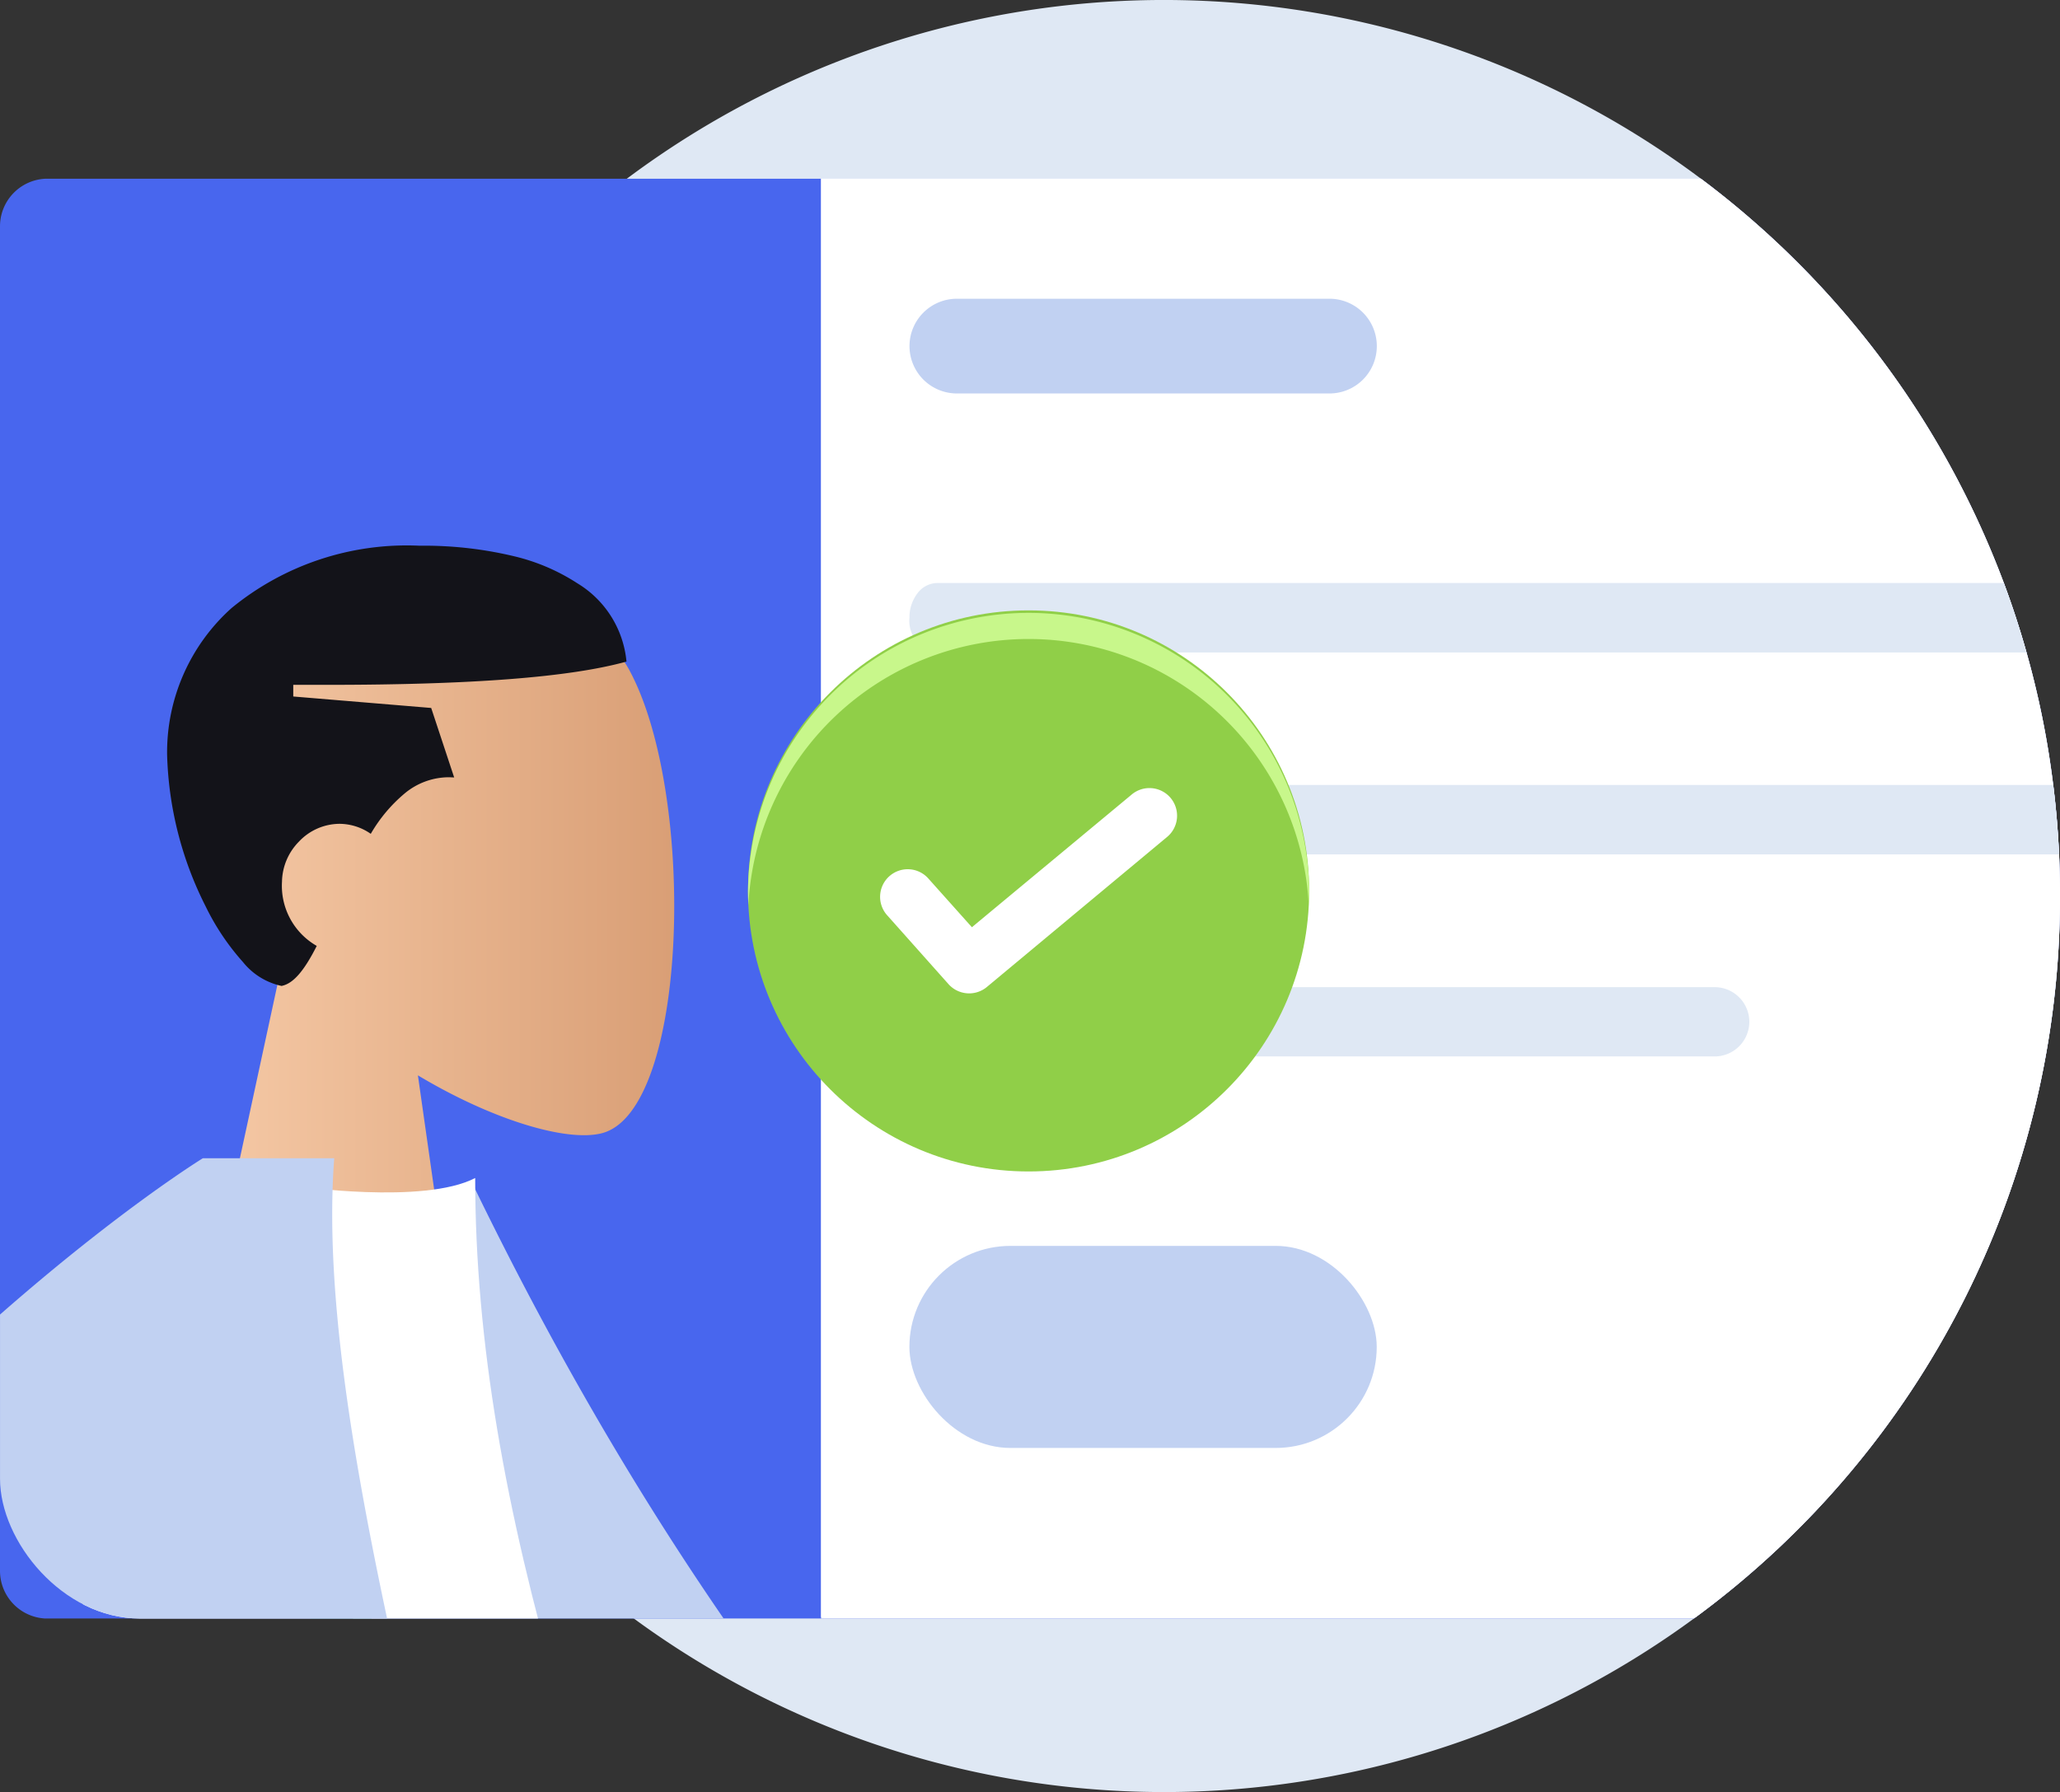
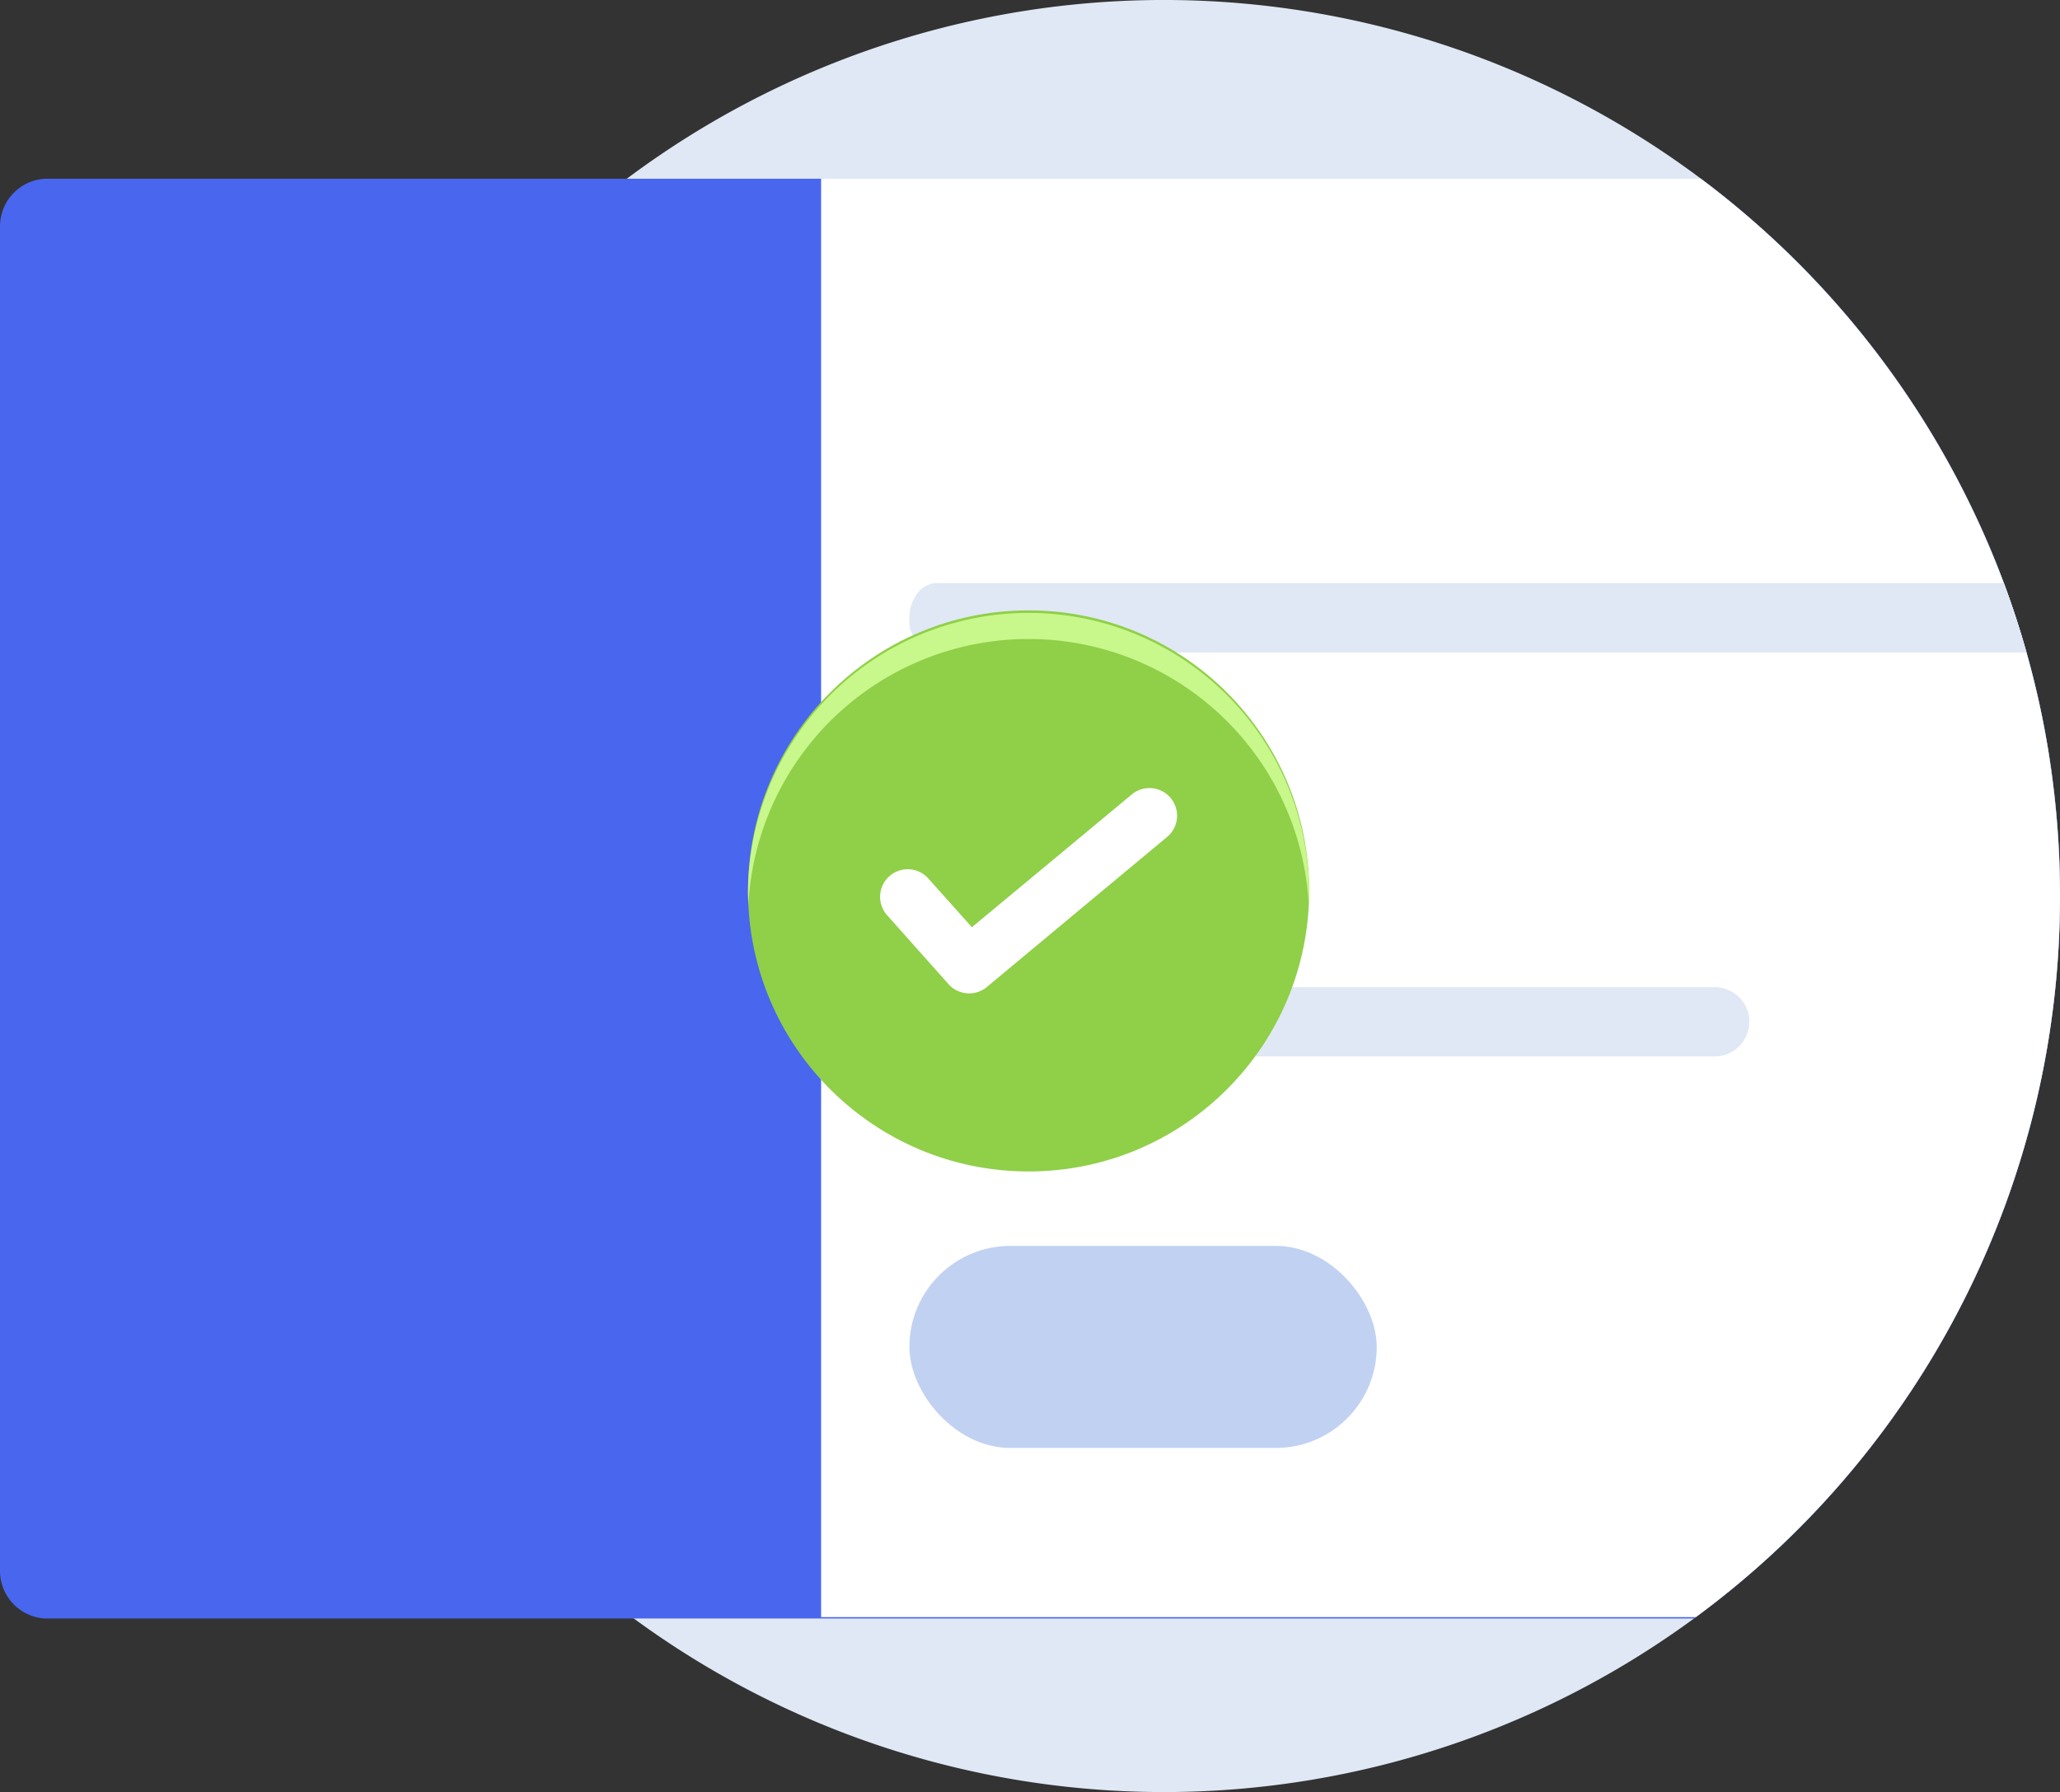
<svg xmlns="http://www.w3.org/2000/svg" width="88.502" height="77" viewBox="0 0 88.502 77">
  <rect x="0" y="0" width="88.502" height="77" fill="#333333" stroke="none" />
  <defs>
    <clipPath id="a">
-       <rect width="86.82" height="61.86" rx="6" fill="none" />
-     </clipPath>
+       </clipPath>
    <linearGradient id="b" y1="0.5" x2="1" y2="0.5" gradientUnits="objectBoundingBox">
      <stop offset="0" stop-color="#f7cba8" />
      <stop offset="1" stop-color="#d89d74" />
    </linearGradient>
  </defs>
  <g transform="translate(-836 -755.117)">
    <path d="M320.813,249.984a38.433,38.433,0,0,1-15.646,30.982l-.078.059a38.5,38.5,0,1,1,.285-61.872l.015.011A38.582,38.582,0,0,1,318.4,236.528q.547,1.467.975,2.985a37.777,37.777,0,0,1,1.148,5.7q.183,1.476.253,2.984Q320.814,249.084,320.813,249.984Z" transform="translate(603.689 543.633)" fill="#dfe8f4" />
    <path d="M245.1,300.52a38.441,38.441,0,0,1-15.724,31.042H158.535A2.051,2.051,0,0,1,156.6,329.5V271.758a2.048,2.048,0,0,1,1.935-2.058h71.142a38.582,38.582,0,0,1,13.008,17.364q.547,1.467.975,2.985a37.776,37.776,0,0,1,1.148,5.7q.183,1.476.253,2.984Q245.1,299.62,245.1,300.52Z" transform="translate(679.4 493.097)" fill="#4866ee" />
    <path d="M245.1,298.731q.042.889.041,1.789a38.441,38.441,0,0,1-15.724,31.042H158.455a2,2,0,0,1-1.815-2.061V271.758a1.993,1.993,0,0,1,1.815-2.058h71.257a38.582,38.582,0,0,1,13.008,17.364q.547,1.467.975,2.985a37.774,37.774,0,0,1,1.148,5.7Q245.027,297.223,245.1,298.731Z" transform="translate(679.365 493.097)" fill="none" />
-     <path d="M477.185,298.74q.042.889.041,1.789A38.441,38.441,0,0,1,461.5,331.57H424V269.71h37.8a38.582,38.582,0,0,1,13.008,17.364q.547,1.467.975,2.985a37.777,37.777,0,0,1,1.148,5.7Q477.116,297.232,477.185,298.74Z" transform="translate(447.276 493.088)" fill="#fff" />
    <g transform="translate(836.001 762.798)" clip-path="url(#a)">
      <path d="M217.22,431.645l4.125-19.091a13.368,13.368,0,0,1-3.6-9.649c.749-10.609,15.628-8.276,18.519-2.919s2.55,18.938-1.187,19.893c-1.492.383-4.669-.553-7.9-2.488l2.029,14.248Z" transform="translate(-209.224 -378.868)" fill="url(#b)" />
      <path d="M215.93,408.129h0a2.911,2.911,0,0,1-1.671-1.029,10.4,10.4,0,0,1-1.6-2.385A15.311,15.311,0,0,1,211,398.173a8.32,8.32,0,0,1,2.77-6.283,11.872,11.872,0,0,1,8.078-2.678,16.607,16.607,0,0,1,4.05.45,8.641,8.641,0,0,1,2.727,1.164,4.405,4.405,0,0,1,2.111,3.364c-2.43.674-6.638,1-12.865,1h-1.451v.5l5.926.493.987,2.985c-.075,0-.153-.008-.232-.008a2.979,2.979,0,0,0-1.9.7,6.521,6.521,0,0,0-1.451,1.731,2.365,2.365,0,0,0-1.347-.43,2.413,2.413,0,0,0-1.744.77,2.513,2.513,0,0,0-.723,1.715,2.975,2.975,0,0,0,1.493,2.761c-.547,1.082-1.009,1.612-1.493,1.715" transform="translate(-203.822 -373.445)" fill="#131319" />
-       <path d="M271.828,624.728c-2.414-4.642-1.6-20.413-1.828-26.151l5.3-2.177c7.4,15.294,17.414,29.966,32.282,42.5a16.991,16.991,0,0,1,6.628.991,2.233,2.233,0,0,1,.022,4.222q.682.5,1.376.989l-3.993,8.153c-16.8-8.376-32.594-14.692-39.791-28.527" transform="translate(-255.041 -553.302)" fill="#c1d1f2" />
      <path d="M128.69,650.815s23.4,2.571,36.837,0c1.111-.212,1.055-5,.546-6.3-8.014-20.349-13.286-35.247-13.286-49.381-2.207,1.152-7.723.346-7.723.346-9.881,14.566-14.423,31.278-16.374,55.339" transform="translate(-132.373 -552.2)" fill="#fff" />
      <path d="M232.736,639.79l-2.562,7.873,5.157,5.9-4.66,4.638,11.272,19.3L228.16,658.247l4.576-4.677-4.576-5.216Z" transform="translate(-218.721 -590.968)" fill="#69a1ac" />
      <path d="M-91.773,647.809a1.847,1.847,0,0,1-.687-1.782l.4-2.222a1.847,1.847,0,0,1,1.885-1.528q.237-1.079.41-2.144c.939-5.8-.5-11.514-.624-17.124-6.65,5.922-14.695,16.244-21.477,34.14l-9.373-2.758q.538-2,1.125-3.929c-1.084-.6-2.364-3.438-1.451-3.91a10.908,10.908,0,0,1,3.07-1.047c13.787-39.415,42.068-56.776,42.068-56.776h5.644c-1.661,21.976,21.288,69.95,13.324,110.925-6.239,1.393-13.605.362-21.581-.672-10.856-1.405-22.844-2.811-34.644,1.9.76-16.455,15.934-35.779,21.922-53.078" transform="translate(85.141 -546.644)" fill="#c1d1f2" />
    </g>
    <path d="M477.226,300.459a38.433,38.433,0,0,1-15.646,30.982H424V269.63h37.787l.015.011A38.582,38.582,0,0,1,474.809,287q.547,1.467.975,2.985a37.778,37.778,0,0,1,1.148,5.7q.183,1.476.253,2.984Q477.227,299.559,477.226,300.459Z" transform="translate(447.276 493.158)" fill="#fff" />
-     <path d="M454.8,308.78H470.8a2.034,2.034,0,0,1,2.041,2.036h0a2.034,2.034,0,0,1-2.034,2.034H454.8a2.036,2.036,0,0,1-2.036-2.034h0a2.036,2.036,0,0,1,2.036-2.036Z" transform="translate(422.31 459.173)" fill="#c1d1f2" />
    <rect width="20.077" height="8.682" rx="4.341" transform="translate(875.07 808.649)" fill="#c1d1f2" />
    <path d="M500.74,404.355h-46.8a1.364,1.364,0,0,1-1.187-1.493,1.7,1.7,0,0,1,.347-1.055,1.081,1.081,0,0,1,.839-.437h45.83Q500.314,402.832,500.74,404.355Z" transform="translate(422.32 378.797)" fill="#dfe8f4" />
-     <path d="M502.141,470.124h-48.2a1.364,1.364,0,0,1-1.187-1.492,1.7,1.7,0,0,1,.347-1.055,1.076,1.076,0,0,1,.839-.437h47.953Q502.072,468.616,502.141,470.124Z" transform="translate(422.32 321.704)" fill="#dfe8f4" />
    <path d="M454.253,533h33.1a1.492,1.492,0,0,1,1.492,1.492h0a1.492,1.492,0,0,1-1.492,1.485h-33.1a1.492,1.492,0,0,1-1.493-1.492h0A1.492,1.492,0,0,1,454.253,533Z" transform="translate(422.31 264.532)" fill="#dfe8f4" />
    <g transform="translate(868.136 781.343)">
      <ellipse cx="12.054" cy="12.054" rx="12.054" ry="12.054" fill="#90cf48" />
      <path d="M642.751,643.492a12.054,12.054,0,0,1,12.059,11.442q.016-.318.016-.639a12.054,12.054,0,0,0-24.107.043c0,.2.006.395.016.591A12.054,12.054,0,0,1,642.751,643.492Z" transform="translate(-630.719 -642.262)" fill="#c8f78b" />
      <path d="M684.825,700.577l-.007.006h0l-7.717,6.425a1.191,1.191,0,0,1-1.649-.119l-2.625-2.948a1.186,1.186,0,1,1,1.767-1.582l1.862,2.083,6.847-5.686a1.187,1.187,0,1,1,1.521,1.822Z" transform="translate(-666.837 -690.828)" fill="#fff" />
    </g>
  </g>
</svg>